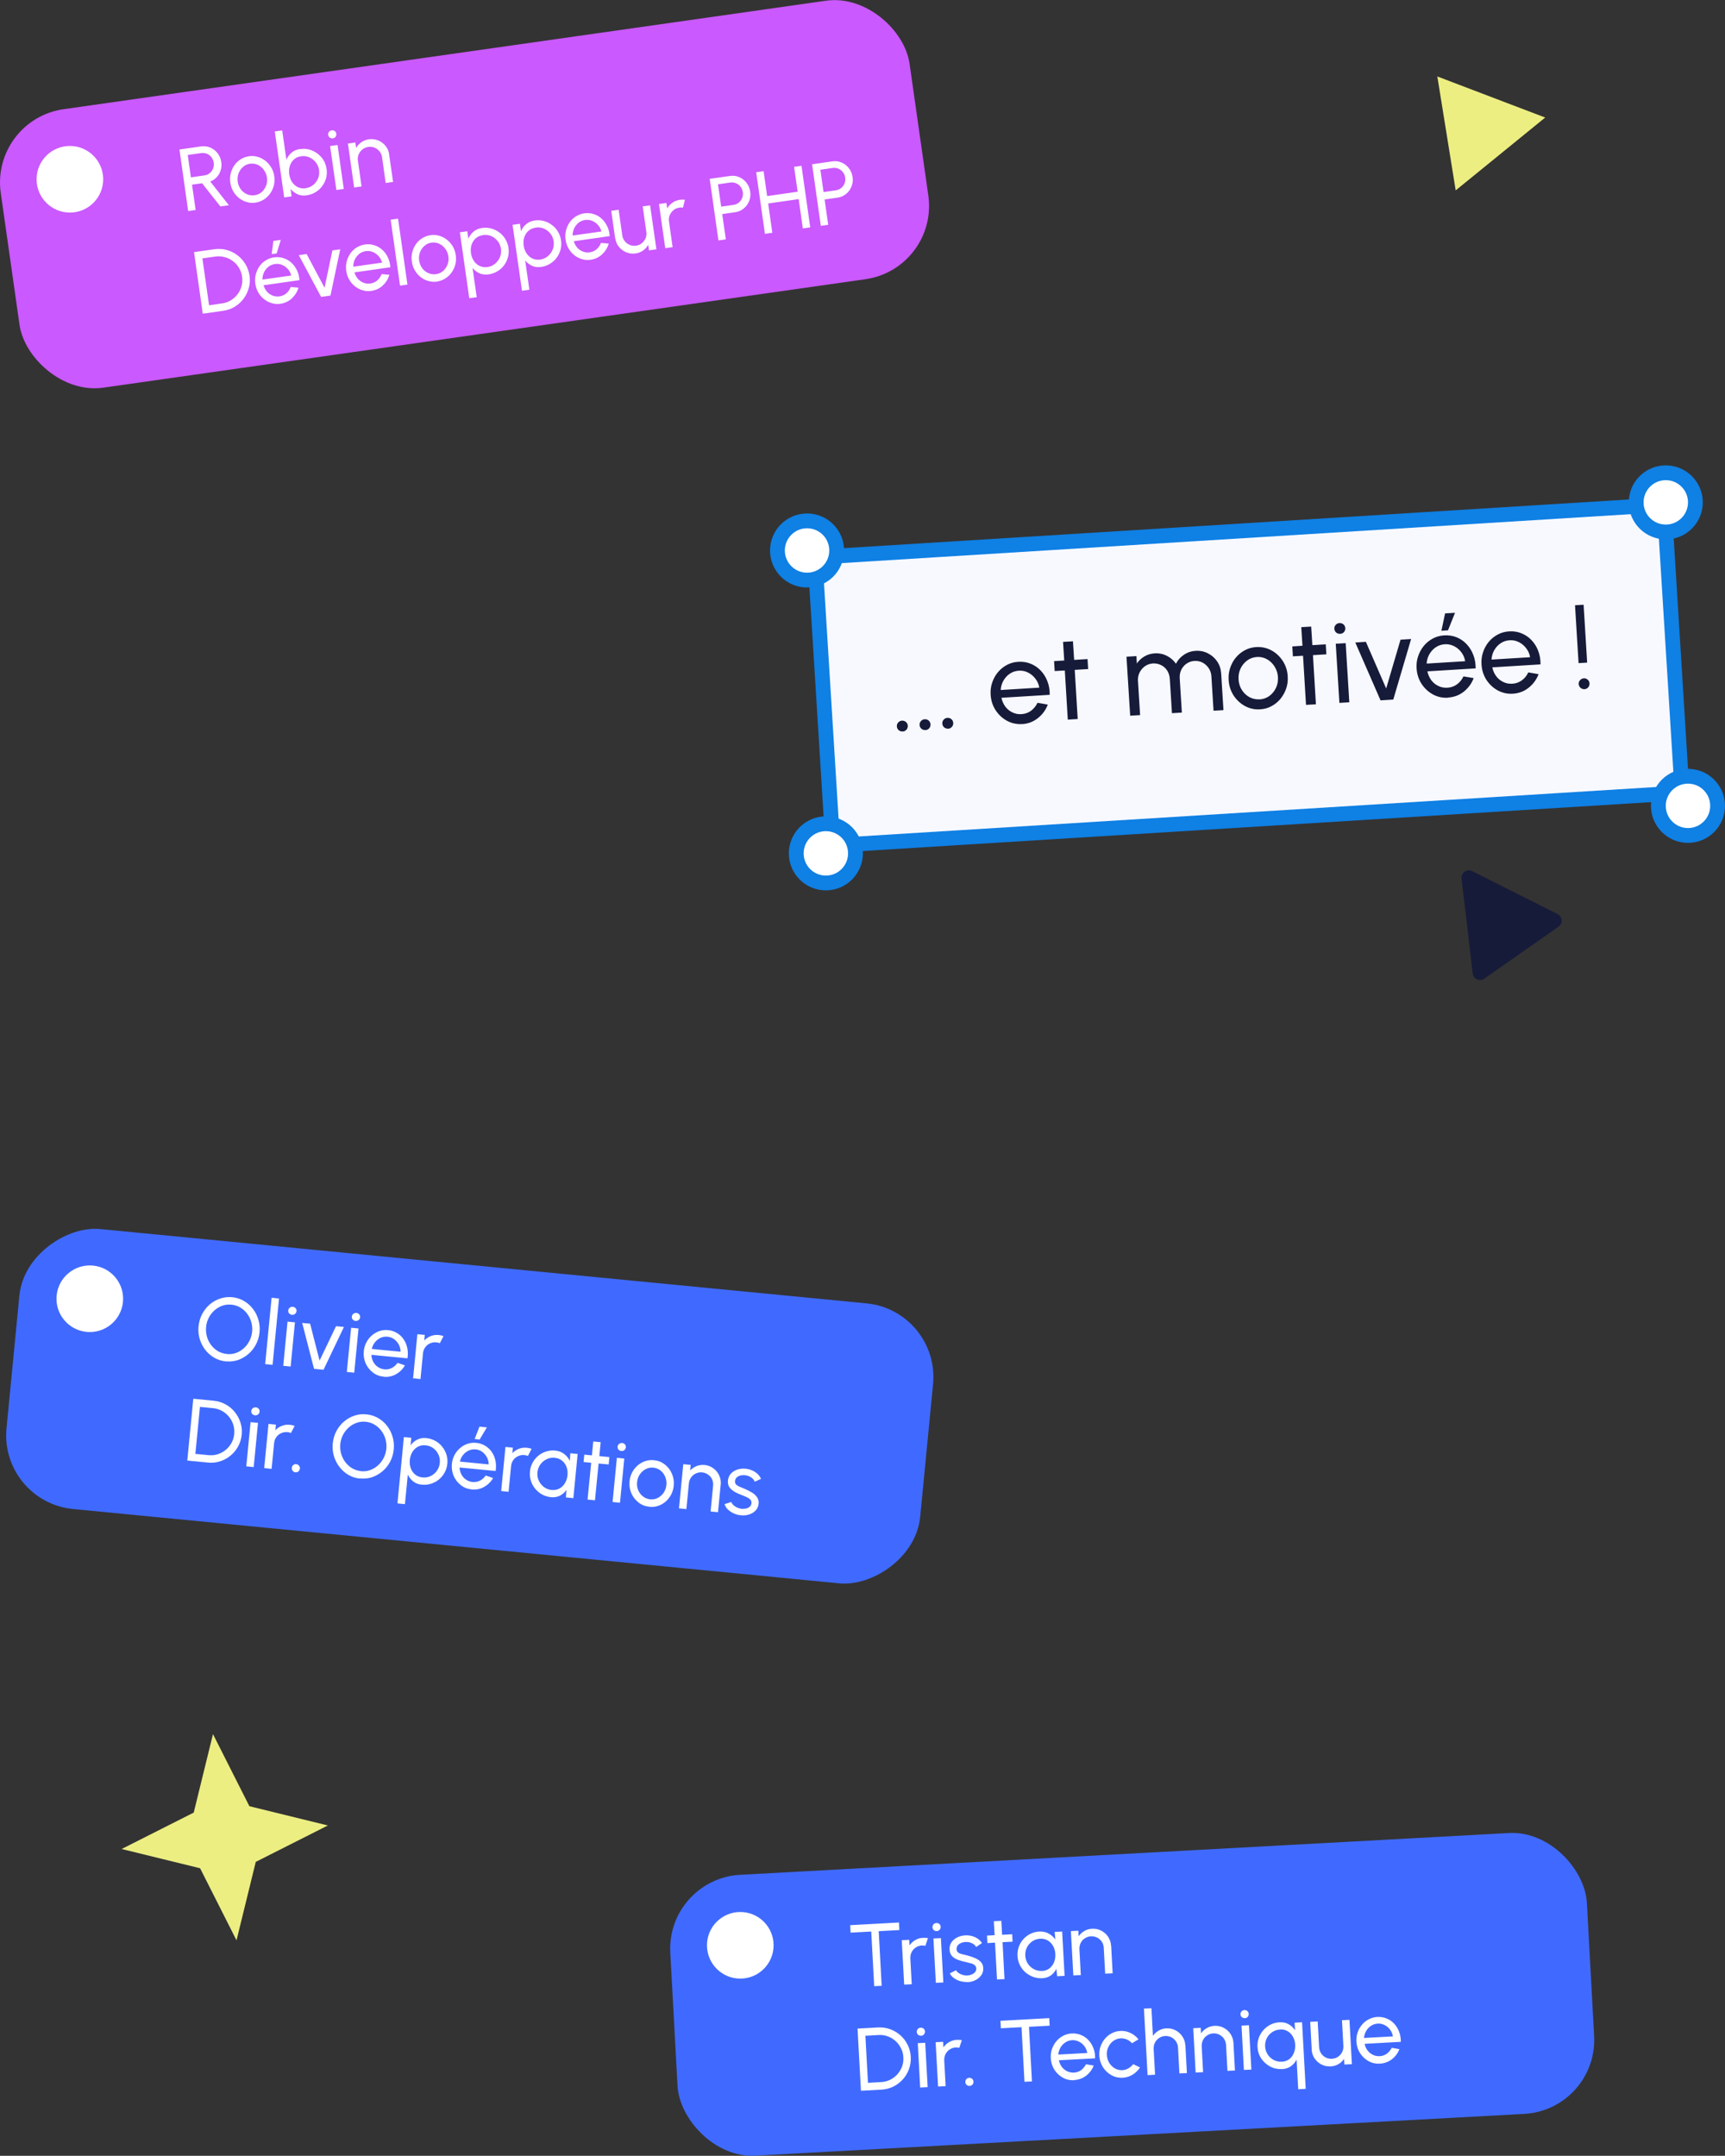
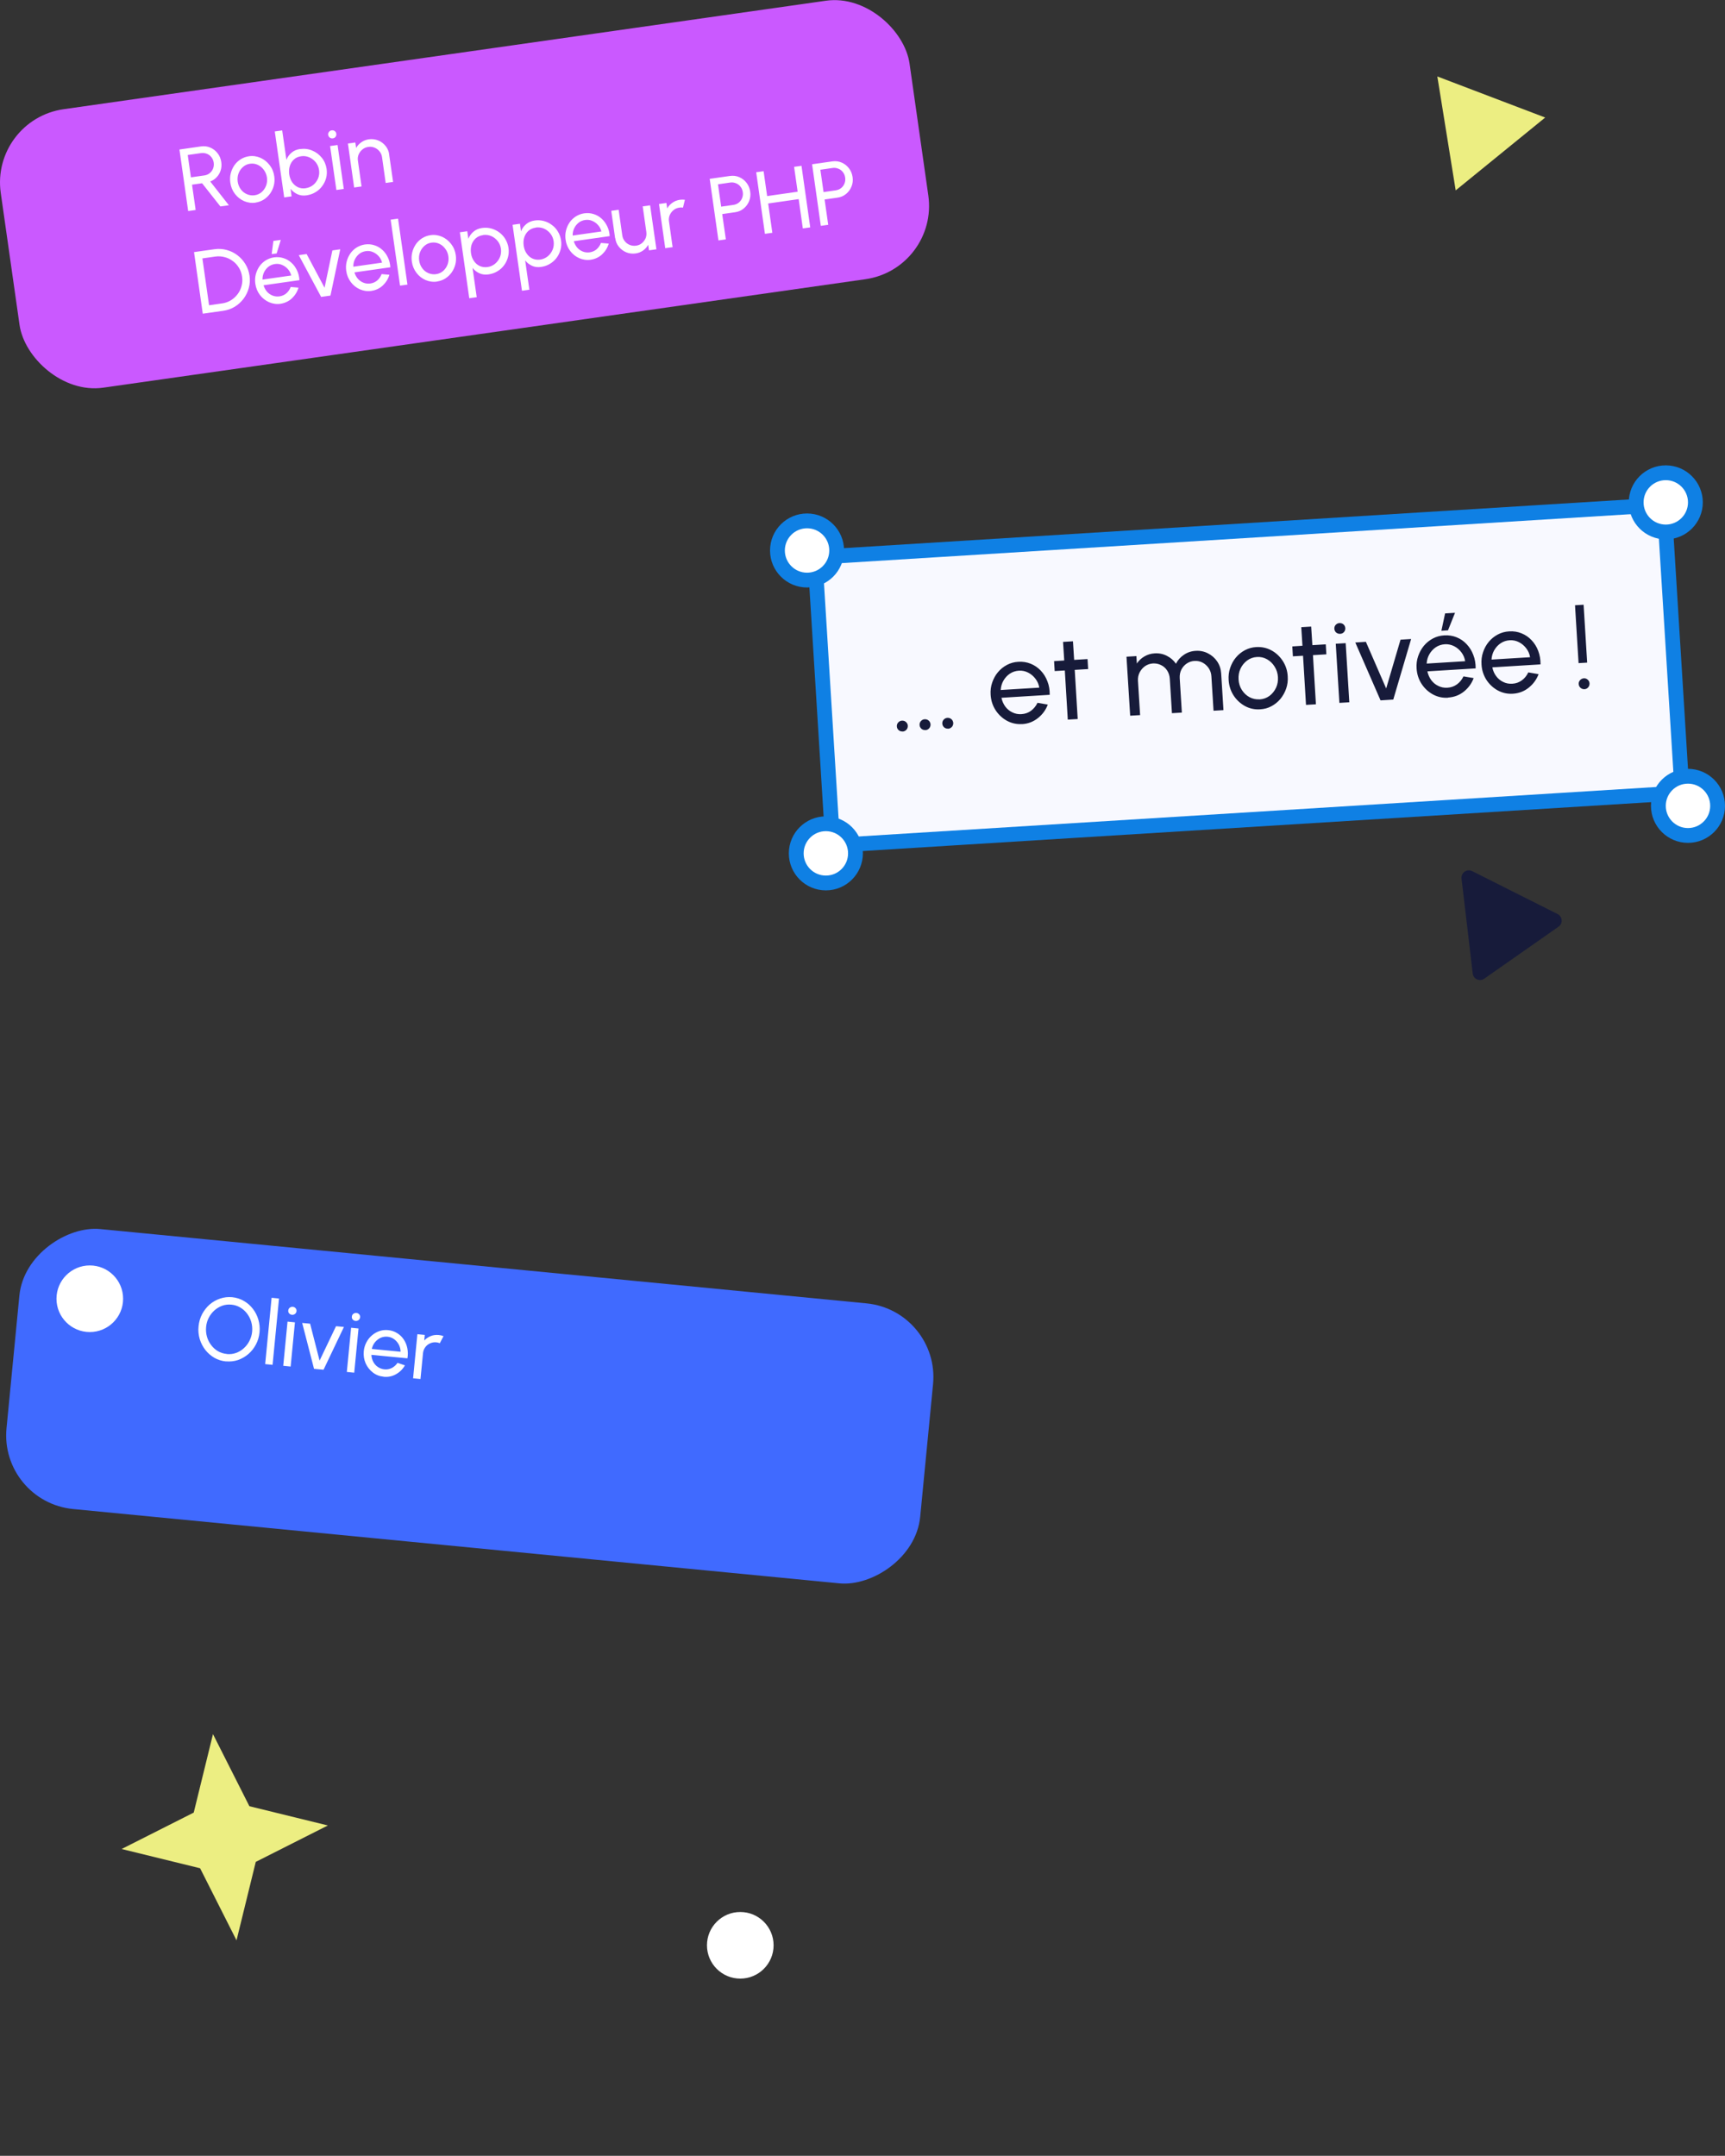
<svg xmlns="http://www.w3.org/2000/svg" id="a" data-name="Calque 1" viewBox="0 0 233.02 291.25">
  <rect x="0" y="0" width="233.02" height="291.25" fill="#333333" stroke="none" />
  <path d="m28.77,234.28l4.92,9.74,10.6,2.6-9.74,4.92-2.6,10.6-4.92-9.74-10.6-2.6,9.74-4.92,2.6-10.6Z" fill="#ecee82" />
  <path d="m196.64,25.72l-2.48-15.39,14.57,5.55-12.09,9.84Z" fill="#ecee82" />
  <rect x="111.18" y="71.71" width="114.94" height="39" transform="translate(-5.32 10.61) rotate(-3.55)" fill="#f8f9ff" stroke="#0f80e4" stroke-miterlimit="4" stroke-width="2" />
  <path d="m121.92,98.82c-.2.01-.38-.05-.53-.18-.15-.13-.23-.31-.24-.51-.01-.2.05-.37.18-.52.14-.15.3-.24.51-.25.21-.01.39.05.54.18.15.14.24.3.25.5.01.21-.05.39-.18.54-.14.15-.31.24-.51.25Zm3.07-.19c-.2.01-.38-.05-.53-.18-.15-.14-.23-.31-.24-.51-.01-.2.05-.37.18-.52.14-.15.3-.24.51-.25.21-.01.39.05.54.18s.23.3.25.5c.01.21-.05.39-.18.54s-.31.24-.51.25Zm3.07-.19c-.2.01-.38-.05-.53-.18-.15-.14-.23-.31-.24-.51-.01-.2.05-.37.18-.52.14-.15.3-.24.51-.25.21-.01.39.05.54.18.15.13.23.3.25.5.01.21-.05.39-.18.54-.14.15-.31.24-.51.25Zm10.02-.62c-.73.05-1.42-.1-2.05-.44-.62-.34-1.14-.82-1.54-1.43-.4-.62-.62-1.31-.67-2.08-.04-.59.03-1.14.21-1.66.18-.52.43-.99.77-1.39.34-.41.75-.74,1.22-.99.47-.25.98-.39,1.53-.42.6-.04,1.16.05,1.68.26.52.21.97.52,1.36.93.39.41.69.89.9,1.45.22.56.32,1.16.31,1.82l-6.52.4c.09.45.27.84.52,1.19.26.34.57.6.95.78.38.19.79.27,1.24.24.48-.03.91-.18,1.28-.45.37-.28.67-.64.88-1.08l1.39.24c-.27.73-.72,1.34-1.34,1.83-.62.49-1.32.76-2.12.81Zm-2.9-4.6l5.21-.32c-.07-.44-.24-.84-.51-1.19-.27-.36-.6-.64-.99-.84-.39-.2-.81-.29-1.26-.26s-.85.16-1.21.4c-.36.24-.65.56-.87.94-.22.38-.34.8-.37,1.27Zm11.81-2.83l-1.81.11.4,6.64-1.34.08-.4-6.64-1.37.08-.08-1.34,1.37-.09-.16-2.51,1.34-.08.16,2.51,1.81-.11.08,1.34Zm5.68,6.32l-.5-7.99,1.34-.08.06,1c.26-.39.6-.71,1.01-.95.42-.25.88-.39,1.39-.42.59-.04,1.14.07,1.65.33.51.26.92.61,1.23,1.07.25-.49.61-.9,1.08-1.21.47-.32,1-.5,1.59-.53.6-.04,1.16.08,1.66.34.51.26.92.62,1.24,1.09.32.47.5,1.01.54,1.61l.31,4.97-1.34.08-.29-4.65c-.02-.39-.14-.75-.35-1.08-.21-.32-.49-.58-.82-.76-.34-.18-.7-.26-1.1-.24-.39.02-.75.14-1.06.35-.31.21-.55.48-.73.83-.17.34-.24.73-.22,1.15l.29,4.65-1.34.08-.29-4.65c-.03-.43-.15-.8-.36-1.12-.21-.32-.49-.57-.83-.73-.34-.17-.7-.24-1.1-.22-.39.03-.74.15-1.06.37-.31.22-.55.51-.73.85-.17.35-.24.72-.22,1.11l.29,4.65-1.34.08Zm17.56-.88c-.73.05-1.42-.1-2.05-.44-.62-.34-1.14-.82-1.54-1.43-.4-.62-.62-1.31-.67-2.08-.04-.59.03-1.14.21-1.66.18-.52.43-.99.77-1.39.34-.41.75-.74,1.22-.99.47-.25.98-.39,1.53-.42.73-.04,1.41.1,2.04.44.63.34,1.14.82,1.54,1.43.4.62.63,1.31.67,2.09.04.58-.03,1.13-.21,1.65-.18.52-.44.98-.78,1.4-.34.4-.74.73-1.21.98-.46.25-.97.39-1.53.42Zm-.08-1.34c.5-.03.94-.19,1.33-.47.39-.29.68-.66.89-1.1.21-.45.29-.93.26-1.44-.03-.52-.18-.99-.45-1.42-.26-.42-.6-.75-1.02-.99-.42-.24-.87-.34-1.37-.31-.5.03-.94.19-1.33.48-.38.29-.68.65-.89,1.1-.21.45-.29.93-.26,1.45.03.53.18,1.01.45,1.43.27.42.61.74,1.03.97.42.22.87.32,1.35.29Zm9.02-6.09l-1.81.11.4,6.64-1.34.08-.4-6.64-1.37.08-.08-1.34,1.37-.09-.16-2.51,1.34-.08.16,2.51,1.81-.11.08,1.34Zm1.27-1.43l1.34-.08.49,7.99-1.34.08-.49-7.99Zm.61-1.34c-.21.01-.39-.04-.55-.17-.15-.13-.23-.3-.25-.51-.01-.21.05-.39.18-.53.14-.15.31-.23.51-.24.21-.01.39.05.54.17.15.13.23.3.25.51.01.21-.05.39-.18.53-.13.15-.3.23-.51.24Zm7.16,8.88l-1.72.11-3.41-7.82,1.43-.09,2.74,6.3,1.94-6.59,1.43-.09-2.41,8.18Zm7.41-.25c-.74.05-1.42-.1-2.05-.44-.62-.34-1.14-.82-1.54-1.43-.4-.62-.62-1.31-.67-2.08-.04-.59.03-1.14.21-1.66.18-.52.43-.99.77-1.4.34-.41.75-.74,1.22-.99.47-.25.98-.39,1.53-.42.6-.04,1.16.05,1.68.26.52.21.97.52,1.35.93.39.41.69.89.9,1.45.22.56.32,1.16.32,1.82l-6.52.4c.09.45.27.84.52,1.19.26.34.57.6.95.78.38.19.79.27,1.24.24.48-.03.91-.18,1.28-.45.37-.27.67-.63.88-1.08l1.38.23c-.27.73-.72,1.34-1.33,1.83-.62.49-1.33.75-2.12.8Zm-2.9-4.61l5.2-.32c-.07-.44-.24-.84-.5-1.19-.27-.36-.6-.64-.99-.84-.4-.2-.82-.29-1.26-.26-.45.03-.85.16-1.21.4s-.65.56-.87.94c-.22.38-.34.8-.37,1.26Zm1.99-4.44l.5-2.34,1.34-.08-.95,2.37-.89.06Zm9.67,8.51c-.74.05-1.42-.1-2.05-.44-.62-.34-1.14-.82-1.54-1.43-.39-.62-.62-1.31-.66-2.08-.04-.59.03-1.14.21-1.66.17-.52.43-.99.77-1.4.34-.41.75-.74,1.22-.99.47-.25.98-.39,1.53-.42.6-.04,1.16.05,1.67.26.52.21.98.52,1.36.93.39.41.69.89.9,1.45.21.56.32,1.16.31,1.82l-6.51.4c.09.45.26.84.52,1.19.25.34.57.6.94.78.38.19.8.27,1.25.24.48-.03.9-.18,1.27-.45.38-.27.67-.64.88-1.08l1.39.24c-.28.73-.72,1.34-1.34,1.83-.61.49-1.32.76-2.12.81Zm-2.9-4.61l5.21-.32c-.07-.44-.24-.84-.51-1.19-.27-.36-.6-.64-.99-.84-.39-.2-.81-.29-1.26-.26-.45.03-.85.16-1.21.4-.36.24-.65.56-.87.94-.22.38-.34.8-.37,1.27Zm11.76.48l-.48-7.82,1.16-.07.48,7.82-1.16.07Zm.81,3.52c-.21.01-.39-.05-.54-.18-.16-.14-.24-.31-.25-.51-.02-.2.05-.38.18-.53.14-.15.31-.23.51-.25.2-.01.37.05.52.18.15.13.24.3.25.5.01.21-.05.39-.18.54-.13.15-.3.24-.49.25Z" fill="#171b3a" />
  <circle cx="109.02" cy="74.37" r="4" fill="#fff" stroke="#0f80e4" stroke-miterlimit="4" stroke-width="2" />
  <circle cx="225.02" cy="67.87" r="4" fill="#fff" stroke="#0f80e4" stroke-miterlimit="4" stroke-width="2" />
  <circle cx="111.56" cy="115.29" r="4" fill="#fff" stroke="#0f80e4" stroke-miterlimit="4" stroke-width="2" />
  <circle cx="228.02" cy="108.87" r="4" fill="#fff" stroke="#0f80e4" stroke-miterlimit="4" stroke-width="2" />
  <path d="m197.43,118.7c-.09-.79.73-1.37,1.44-1.01l11.54,5.8c.67.34.74,1.28.12,1.71l-10.03,7.02c-.62.43-1.48.05-1.56-.7l-1.51-12.82Z" fill="#171b3a" />
  <rect x=".75" y="7.24" width="124" height="38" rx="10" ry="10" transform="translate(-3.07 9.1) rotate(-8.1)" fill="#ca59ff" />
-   <circle cx="9.44" cy="24.22" r="4.5" fill="#fff" />
  <path d="m27.39,42.38l-1.18-8.32,2.75-.39c.57-.08,1.13-.05,1.66.1.53.14,1.02.38,1.45.71.44.33.79.73,1.08,1.2.29.47.47.99.56,1.56.08.57.05,1.13-.1,1.66-.14.53-.38,1.01-.7,1.45-.33.43-.72.8-1.2,1.09-.47.29-1,.47-1.57.55l-2.75.39Zm.86-1.14l1.75-.25c.44-.06.83-.2,1.19-.42.36-.22.66-.5.91-.83.25-.33.43-.7.53-1.1.11-.41.14-.83.07-1.27-.06-.44-.2-.83-.42-1.19-.22-.36-.49-.67-.83-.91-.33-.25-.7-.43-1.1-.53-.4-.11-.82-.14-1.26-.08l-1.75.25.9,6.32Zm9.66-.2c-.55.08-1.07,0-1.56-.21-.49-.22-.9-.54-1.24-.98-.33-.44-.54-.94-.62-1.52-.06-.44-.04-.85.06-1.25.1-.4.27-.76.49-1.09.23-.33.52-.6.85-.81.34-.21.71-.35,1.12-.41.45-.06.87-.03,1.27.1.4.12.76.33,1.07.61.32.28.57.63.76,1.03.2.4.31.85.34,1.34l-4.85.69c.1.33.25.61.46.86.21.24.46.41.75.53.3.12.61.15.94.11.36-.05.67-.19.93-.41.26-.23.46-.51.59-.86l1.05.09c-.16.56-.46,1.04-.89,1.45-.43.4-.95.64-1.54.73Zm-2.44-3.27l3.87-.55c-.08-.33-.23-.62-.45-.86-.22-.25-.48-.44-.79-.57-.3-.13-.62-.17-.96-.12-.33.05-.63.17-.88.37-.25.2-.45.45-.6.76-.14.3-.21.62-.2.97Zm1.23-3.44l.23-1.78,1-.14-.56,1.83-.67.09Zm7.96,5.6l-1.28.18-3.02-5.64,1.06-.15,2.42,4.55,1.06-5.04,1.06-.15-1.32,6.26Zm5.52-.63c-.55.08-1.07,0-1.56-.21-.49-.22-.9-.54-1.23-.98-.33-.44-.54-.94-.62-1.52-.06-.44-.04-.85.06-1.25.1-.4.27-.76.49-1.09.23-.33.52-.6.85-.81.34-.21.71-.35,1.12-.41.45-.06.87-.03,1.27.1.4.12.76.33,1.07.61.32.28.57.63.76,1.03.2.4.31.85.34,1.34l-4.85.69c.1.33.25.62.46.86.21.24.46.41.75.53.29.12.61.15.94.11.36-.05.67-.19.93-.41.26-.23.46-.51.59-.86l1.05.09c-.16.56-.46,1.04-.89,1.45-.43.4-.95.64-1.54.73Zm-2.44-3.27l3.87-.55c-.08-.33-.23-.62-.45-.86-.22-.25-.48-.44-.79-.57-.3-.13-.62-.17-.96-.12-.33.05-.63.17-.88.37-.25.2-.45.45-.6.76-.14.3-.21.62-.2.97Zm6.3,2.56l-1.27-8.91,1-.14,1.27,8.91-1,.14Zm5-.55c-.55.08-1.07,0-1.56-.21-.49-.22-.9-.54-1.23-.98-.33-.44-.54-.94-.62-1.52-.06-.44-.04-.85.06-1.25.1-.4.27-.76.49-1.09.23-.33.52-.6.85-.81.34-.21.71-.35,1.12-.41.55-.08,1.06,0,1.55.21.49.22.9.54,1.24.98.34.44.55.94.63,1.52.06.43.04.85-.06,1.24-.1.4-.27.76-.5,1.09-.23.32-.51.59-.85.81-.33.21-.71.35-1.12.41Zm-.14-1c.37-.05.69-.2.96-.43.27-.24.47-.53.6-.88.13-.35.16-.71.11-1.09-.05-.39-.19-.73-.42-1.03-.22-.3-.49-.53-.82-.68-.32-.15-.67-.2-1.04-.15-.37.05-.69.2-.96.44-.27.24-.47.53-.6.88-.13.35-.16.72-.11,1.1.06.4.2.74.42,1.04.22.3.5.52.83.66.33.14.67.19,1.03.14Zm5.49,3.11l-1,.14-1.27-8.91,1-.14.15,1.02c.15-.38.38-.7.69-.96.31-.27.69-.43,1.15-.5.43-.06.85-.04,1.25.07.4.11.77.29,1.1.54.32.24.6.54.81.9s.36.75.42,1.18c.06.43.04.85-.07,1.25-.11.4-.28.77-.53,1.1-.24.33-.54.6-.9.81-.35.22-.75.35-1.18.42-.46.07-.88.02-1.25-.15-.37-.17-.68-.41-.93-.73l.57,3.97Zm.84-8.38c-.38.05-.71.2-.97.43-.26.24-.45.53-.56.87-.11.35-.13.72-.08,1.12.06.4.18.75.39,1.05.2.31.46.54.78.69.32.15.67.2,1.06.15.38-.05.72-.2,1.02-.44.29-.24.51-.54.66-.89.15-.36.19-.74.14-1.14-.06-.4-.2-.74-.44-1.04-.24-.3-.53-.53-.88-.68-.35-.15-.72-.19-1.11-.14Zm6.28,7.37l-1,.14-1.27-8.91,1-.14.14,1.02c.15-.38.38-.7.69-.96.31-.27.69-.43,1.15-.5.43-.06.85-.04,1.25.07.4.11.77.29,1.09.54.33.24.6.54.81.9.22.35.35.75.42,1.18.06.43.04.85-.07,1.25-.11.4-.28.77-.53,1.1-.24.33-.55.6-.9.81-.35.22-.74.35-1.18.42-.46.07-.88.02-1.24-.15-.37-.17-.68-.41-.93-.73l.57,3.97Zm.84-8.38c-.38.05-.71.2-.97.43-.26.24-.45.53-.56.87-.11.35-.13.72-.08,1.12.06.4.18.75.39,1.05.21.31.46.54.78.69.32.15.67.2,1.06.15.38-.05.72-.2,1.02-.44.29-.24.51-.54.66-.89.15-.36.19-.74.14-1.14-.06-.4-.2-.74-.44-1.04-.24-.3-.53-.53-.88-.68-.35-.15-.72-.19-1.11-.14Zm7.46,4.33c-.55.08-1.07,0-1.56-.21-.49-.22-.9-.54-1.23-.98-.33-.44-.54-.94-.62-1.52-.06-.44-.04-.85.06-1.25.1-.4.27-.77.49-1.09.23-.33.52-.6.85-.81.34-.21.71-.35,1.12-.41.45-.06.87-.03,1.27.1.4.12.76.33,1.07.61.31.28.57.63.76,1.03.2.4.31.85.34,1.34l-4.85.69c.1.33.25.61.46.86.21.24.46.41.75.53.29.12.61.15.94.11.36-.05.67-.19.93-.41.26-.23.46-.51.59-.86l1.05.09c-.16.56-.46,1.04-.89,1.45-.43.4-.95.64-1.54.73Zm-2.44-3.27l3.87-.55c-.08-.33-.23-.62-.45-.86-.22-.25-.48-.44-.79-.57-.3-.13-.62-.17-.96-.12-.33.05-.63.17-.88.37-.25.2-.45.45-.6.76-.14.3-.21.62-.2.97Zm5.72.34l-.52-3.68,1-.14.49,3.46c.04.3.16.56.34.79.18.22.4.39.67.5.27.11.55.14.85.1.3-.04.56-.15.78-.33.22-.18.39-.41.51-.67.11-.27.14-.55.1-.85l-.49-3.46,1-.14.85,5.94-1,.14-.11-.75c-.17.31-.4.57-.7.78-.3.21-.63.34-1,.39-.44.06-.86.01-1.26-.15-.4-.17-.73-.42-1-.75-.27-.33-.43-.72-.49-1.17Zm6.77,1.34l-.84-5.94,1-.14.11.74c.17-.31.4-.56.7-.77.3-.21.63-.34,1.01-.4.23-.03.46-.03.68,0l-.26,1.06c-.17-.03-.33-.03-.49,0-.3.04-.56.15-.79.34-.22.18-.39.4-.51.67-.11.27-.15.55-.1.85l.49,3.48-1,.14Zm7.19-1.02l-1.18-8.32,2.74-.39c.45-.06.86-.01,1.25.16.39.17.72.42.98.76.27.34.43.73.5,1.19.07.46.02.9-.15,1.3-.16.4-.41.73-.74,1-.33.27-.71.43-1.14.49l-1.75.25.49,3.42-1,.14Zm.37-4.56l1.66-.24c.27-.04.51-.14.71-.3.21-.17.36-.37.46-.62.1-.25.13-.52.09-.8-.04-.29-.15-.54-.31-.74-.16-.21-.37-.37-.61-.46-.24-.1-.5-.14-.77-.1l-1.66.24.43,3.02Zm9.85-5.38l1-.14,1.18,8.32-1,.14-.56-3.96-4.12.59.56,3.96-1,.14-1.18-8.32,1-.14.48,3.36,4.12-.59-.48-3.36Zm3.61,7.97l-1.18-8.32,2.74-.39c.45-.06.87-.01,1.25.16.39.17.72.42.98.76.27.34.43.73.5,1.19.07.46.02.9-.15,1.3-.16.4-.41.73-.74,1-.33.27-.71.43-1.14.49l-1.75.25.49,3.42-1,.14Zm.37-4.56l1.66-.24c.27-.04.51-.14.71-.3.21-.17.36-.37.46-.62.1-.25.13-.52.09-.8-.04-.29-.15-.54-.31-.74-.16-.21-.37-.37-.61-.46-.24-.1-.5-.14-.77-.1l-1.66.24.43,3.02Z" fill="#fff" />
  <path d="m25.42,28.52l-1.18-8.32,2.92-.42c.44-.06.86-.01,1.25.16.39.17.72.42.98.76.27.34.43.73.5,1.19.06.4.03.78-.08,1.13-.11.35-.29.66-.54.92-.24.26-.53.45-.87.58l2.52,3.21-1.15.16-2.47-3.13-1.36.19.49,3.42-1,.14Zm.37-4.56l1.82-.26c.27-.04.51-.14.71-.3.21-.17.36-.37.46-.62.1-.25.13-.52.09-.8-.04-.29-.15-.54-.31-.74-.16-.21-.37-.37-.61-.46-.24-.1-.5-.13-.77-.1l-1.82.26.43,3.02Zm8.74,3.42c-.55.08-1.07,0-1.56-.21-.49-.22-.9-.54-1.24-.98-.33-.44-.54-.94-.62-1.52-.06-.44-.04-.85.06-1.25.1-.4.27-.76.49-1.09.23-.33.52-.6.85-.81.34-.21.71-.35,1.12-.41.55-.08,1.06,0,1.55.21.49.22.9.54,1.24.98.34.44.55.94.63,1.52.06.43.04.85-.06,1.24-.1.4-.27.76-.5,1.09-.23.32-.51.59-.85.81-.33.21-.71.35-1.12.41Zm-.14-1c.37-.05.69-.2.96-.43.27-.24.47-.53.6-.88.13-.35.16-.71.11-1.09-.06-.39-.2-.73-.42-1.03-.22-.3-.49-.53-.82-.68-.32-.15-.67-.2-1.04-.15-.37.05-.69.2-.96.44-.27.24-.47.53-.6.88-.13.35-.16.72-.11,1.1.06.4.2.74.42,1.04.22.3.5.52.83.66.33.14.67.19,1.03.14Zm6.15-6.24c.58-.08,1.12-.02,1.63.2.52.21.95.54,1.3.97.35.43.56.94.65,1.51.06.43.04.85-.07,1.25-.11.4-.29.76-.54,1.09-.24.33-.54.6-.9.81-.35.22-.75.35-1.18.42-.46.07-.88.02-1.25-.15-.37-.17-.68-.41-.93-.73l.14,1.02-1,.14-1.27-8.91,1-.14.57,3.97c.15-.38.38-.7.69-.96.31-.27.69-.43,1.15-.5Zm.74,5.29c.39-.06.73-.2,1.03-.44.29-.24.51-.54.66-.89.14-.36.19-.73.13-1.13-.06-.4-.21-.75-.45-1.05-.24-.3-.54-.52-.88-.67-.35-.15-.72-.2-1.1-.14-.39.06-.71.2-.97.44-.26.23-.44.53-.55.88-.11.35-.13.72-.08,1.12.06.4.19.75.39,1.06.21.3.47.53.78.68.32.15.67.2,1.05.14Zm3.32-5.7l1-.14.84,5.94-1,.14-.85-5.94Zm.37-1.04c-.16.02-.3-.01-.42-.1-.12-.09-.19-.21-.22-.36-.02-.15.01-.29.11-.41.09-.12.21-.19.37-.21.15-.02.29.01.41.1.12.09.19.21.21.36.02.15-.01.29-.1.41-.09.12-.21.19-.36.21Zm7.6,2.2l.53,3.69-1,.14-.49-3.48c-.04-.3-.16-.56-.34-.79-.18-.22-.4-.39-.67-.5-.27-.11-.55-.15-.85-.1-.3.04-.56.15-.79.34-.22.18-.39.4-.51.67-.11.27-.15.55-.1.85l.49,3.48-1,.14-.84-5.94,1-.14.11.74c.17-.31.4-.56.7-.77.3-.21.63-.34,1.01-.4.44-.06.86-.01,1.26.15.4.16.73.41,1,.74.27.33.44.72.5,1.17Z" fill="#fff" />
  <rect x="44.47" y="127.98" width="38" height="124" rx="10" ry="10" transform="translate(-131.76 234.81) rotate(-84.46)" fill="#406aff" />
  <circle cx="12.13" cy="175.46" r="4.5" fill="#fff" />
-   <path d="m25.3,197.33l.81-8.36,2.77.27c.58.06,1.11.22,1.59.49.48.26.9.61,1.24,1.03.34.42.6.89.77,1.42.17.52.23,1.07.17,1.65-.06.58-.22,1.11-.49,1.59-.26.48-.61.9-1.03,1.24-.42.35-.89.6-1.42.77-.53.17-1.08.22-1.65.16l-2.77-.27Zm1.1-.91l1.76.17c.44.04.86,0,1.25-.12.4-.13.76-.33,1.08-.59.32-.26.58-.58.78-.94.21-.37.33-.77.37-1.21.04-.44,0-.86-.13-1.26-.13-.4-.32-.76-.59-1.08-.26-.32-.58-.58-.94-.78-.37-.2-.77-.33-1.21-.37l-1.76-.17-.62,6.35Zm7.45-4.29l1,.1-.58,5.97-1-.1.58-5.97Zm.61-.92c-.16-.02-.29-.08-.39-.19-.1-.11-.14-.25-.12-.4.01-.15.08-.28.2-.37.12-.09.25-.13.41-.12.16.02.28.08.38.19.1.11.14.25.12.4-.01.15-.08.28-.2.37-.11.09-.25.13-.4.12Zm1.23,7.13l.58-5.97,1,.1-.07.75c.24-.26.53-.45.86-.58.34-.14.7-.19,1.08-.15.23.02.45.07.66.15l-.5.96c-.16-.07-.31-.11-.47-.12-.3-.03-.58.02-.85.14-.26.12-.48.29-.65.53-.17.23-.27.5-.3.8l-.34,3.49-1-.1Zm4.22.57c-.15-.01-.28-.08-.37-.2-.09-.12-.13-.25-.12-.41.01-.15.08-.27.19-.37.12-.1.25-.14.4-.12.16.01.28.08.38.2.1.12.14.25.12.4-.02.15-.08.28-.2.38-.12.1-.26.14-.41.12Zm8.74.85c-.57-.05-1.09-.22-1.56-.49-.48-.27-.88-.63-1.22-1.07-.34-.43-.59-.92-.76-1.47-.16-.55-.22-1.12-.16-1.72.06-.6.22-1.15.48-1.65.27-.5.61-.94,1.03-1.3.42-.36.88-.63,1.4-.8.52-.18,1.06-.24,1.63-.18.57.05,1.09.22,1.57.49.48.27.88.62,1.22,1.06.34.43.59.93.75,1.47.16.54.22,1.11.16,1.71-.06.6-.22,1.15-.48,1.65-.26.5-.6.93-1.02,1.29-.42.36-.89.63-1.4.81-.52.18-1.06.23-1.63.18Zm.1-1c.43.04.85,0,1.24-.15.4-.14.75-.35,1.06-.63.32-.28.57-.62.77-1,.2-.39.33-.81.37-1.26.04-.45,0-.89-.12-1.31-.12-.42-.32-.8-.57-1.13-.25-.33-.56-.61-.92-.82-.36-.21-.75-.34-1.18-.38-.43-.04-.85,0-1.24.15-.39.14-.75.35-1.06.63-.31.28-.57.61-.77,1-.2.38-.32.8-.36,1.25-.04.46,0,.9.12,1.31s.31.79.57,1.13c.26.33.56.61.92.82.36.21.76.33,1.19.38Zm5.94,4.45l-1-.1.87-8.96,1,.1-.1,1.02c.24-.33.53-.59.89-.77.36-.19.77-.26,1.24-.21.43.04.83.16,1.19.36.37.2.68.46.94.78.26.32.45.67.58,1.06.13.39.17.81.13,1.24-.04.43-.16.83-.36,1.2-.2.37-.46.68-.77.94-.31.26-.67.45-1.07.58-.39.13-.81.17-1.24.13-.47-.04-.86-.19-1.17-.44-.32-.25-.56-.56-.73-.93l-.39,4Zm2.8-7.95c-.39-.04-.73.03-1.04.19-.31.17-.56.41-.75.72-.19.31-.3.67-.34,1.07-.04.4,0,.77.13,1.12.13.35.33.63.59.85.27.22.6.35.99.39.39.04.75-.02,1.09-.18.34-.16.63-.4.85-.71.23-.31.36-.67.4-1.08.04-.4-.02-.77-.18-1.11-.16-.35-.39-.64-.69-.86-.3-.23-.65-.36-1.05-.4Zm6.23,5.96c-.55-.05-1.04-.24-1.46-.57-.42-.33-.75-.74-.97-1.24-.22-.5-.3-1.04-.25-1.62.04-.44.16-.84.35-1.2.19-.37.44-.68.74-.94.3-.26.64-.46,1.02-.59.38-.13.77-.17,1.18-.13.45.04.85.18,1.21.39.36.22.66.5.9.85.24.35.4.74.49,1.18.09.44.1.9.02,1.38l-4.87-.47c.02.34.1.66.25.94.15.28.35.51.61.69.26.18.56.29.89.33.36.03.69-.03,1-.18.31-.16.57-.39.78-.7l1,.34c-.29.51-.69.9-1.21,1.2-.51.29-1.07.4-1.67.35Zm-1.6-3.76l3.89.38c0-.34-.08-.65-.23-.95-.16-.3-.37-.54-.63-.74-.27-.2-.57-.31-.9-.34-.33-.03-.65.02-.94.16-.29.14-.55.33-.76.6-.21.26-.35.55-.42.89Zm2-3.05l.65-1.67,1,.1-.98,1.64-.67-.07Zm3.58,7.04l.58-5.97,1,.1-.07.75c.24-.26.53-.45.86-.59.34-.14.7-.18,1.08-.15.23.02.45.07.66.15l-.5.96c-.16-.07-.32-.11-.47-.12-.3-.03-.58.02-.85.14-.26.12-.48.29-.65.53-.17.23-.27.5-.3.8l-.34,3.49-1-.1Zm9.33-5.12l1,.1-.58,5.97-1-.1.06-1.01c-.22.33-.51.58-.86.77-.35.18-.75.25-1.2.21-.44-.04-.84-.16-1.21-.36-.37-.2-.68-.47-.95-.79-.26-.32-.46-.68-.58-1.08s-.17-.82-.12-1.26c.04-.43.16-.82.36-1.18.2-.36.45-.67.76-.93.31-.26.67-.45,1.06-.57.39-.13.8-.17,1.23-.13.47.05.87.2,1.2.45.33.25.59.57.78.94l.06-1.02Zm-2.51,4.96c.39.04.74-.02,1.05-.19.31-.17.56-.41.74-.72.19-.31.31-.67.35-1.07.04-.41,0-.78-.13-1.12-.13-.35-.33-.63-.6-.85-.27-.22-.6-.35-.99-.39-.39-.04-.76.02-1.1.19-.34.16-.62.4-.85.71-.22.31-.35.66-.39,1.07-.04.4.02.78.19,1.13.16.35.4.63.7.86.3.22.65.35,1.03.39Zm7.7-3.44l-1.36-.13-.49,4.97-1-.1.49-4.97-1.03-.1.1-1,1.03.1.18-1.88,1,.1-.18,1.88,1.36.13-.1,1Zm1.11-.9l1,.1-.58,5.97-1-.1.58-5.97Zm.61-.92c-.16-.01-.29-.08-.39-.19-.1-.11-.14-.25-.12-.4.02-.15.08-.28.2-.37.12-.09.25-.13.41-.12.16.01.28.08.38.19.1.11.14.25.12.4s-.08.28-.2.37c-.11.09-.25.13-.4.12Zm3.78,7.53c-.55-.05-1.04-.24-1.46-.57-.42-.33-.75-.74-.97-1.24-.22-.5-.3-1.04-.25-1.62.04-.44.16-.84.35-1.2.19-.37.44-.68.74-.94.3-.26.64-.46,1.02-.59.38-.13.77-.17,1.18-.13.55.05,1.04.24,1.46.57.43.33.75.74.97,1.25.22.5.31,1.05.25,1.63-.04.43-.16.83-.35,1.2-.19.36-.44.68-.74.94-.3.26-.64.46-1.02.58-.37.13-.77.17-1.18.13Zm.1-1c.37.04.72-.03,1.04-.19.32-.17.59-.41.79-.71.21-.31.33-.65.37-1.04.04-.39-.02-.76-.16-1.1-.14-.34-.35-.63-.63-.85-.28-.22-.6-.35-.97-.39-.37-.04-.72.03-1.04.2-.32.17-.58.4-.79.71-.21.31-.33.66-.37,1.04-.04.4.01.77.16,1.11.15.34.36.62.65.84.28.22.6.34.96.38Zm9.53-1.97l-.36,3.71-1-.1.34-3.49c.03-.3-.02-.58-.14-.85-.12-.26-.3-.48-.54-.64-.23-.17-.5-.27-.8-.3-.3-.03-.58.02-.84.14-.26.12-.48.29-.65.53-.17.23-.27.5-.3.8l-.34,3.49-1-.1.58-5.97,1,.1-.07.75c.24-.26.53-.45.86-.59.34-.14.7-.18,1.08-.15.45.04.84.19,1.19.45.35.25.61.57.79.96.18.39.25.81.21,1.26Zm2.65,4.12c-.32-.04-.63-.13-.93-.27-.29-.14-.54-.32-.76-.52-.21-.21-.35-.45-.43-.71l.9-.29c.05.14.14.28.28.41.14.13.31.25.51.34s.4.15.6.17c.22.02.43,0,.62-.04.2-.05.36-.13.49-.25.14-.12.21-.28.23-.47.02-.2-.03-.36-.16-.49-.12-.13-.28-.23-.47-.32-.19-.09-.39-.17-.59-.25-.4-.14-.75-.3-1.06-.48-.31-.18-.54-.39-.71-.63-.16-.25-.22-.54-.19-.89.04-.37.17-.68.4-.93.23-.25.52-.43.87-.55.35-.12.71-.15,1.1-.12.48.05.91.19,1.29.44s.65.56.81.93l-.85.39c-.05-.15-.14-.29-.27-.41-.13-.12-.28-.23-.45-.31-.17-.08-.35-.13-.54-.15-.23-.03-.45-.02-.66.03-.21.05-.38.14-.51.26-.13.12-.21.29-.23.49-.02.2.03.36.15.47.12.12.28.22.48.3.21.08.43.17.67.28.35.15.68.32.98.5.3.18.53.4.7.64.17.25.24.54.21.87-.04.37-.18.68-.42.93-.24.25-.55.43-.91.54-.36.11-.74.14-1.14.08Z" fill="#fff" />
  <path d="m30.52,183.93c-.57-.06-1.09-.22-1.56-.49-.48-.28-.88-.63-1.22-1.06-.34-.44-.59-.92-.76-1.47-.16-.55-.22-1.12-.16-1.72s.22-1.15.48-1.65c.27-.5.61-.94,1.02-1.3.42-.36.89-.63,1.41-.8.52-.18,1.06-.24,1.63-.19.57.06,1.09.22,1.57.5.48.27.88.62,1.22,1.06.34.43.59.93.75,1.47.16.54.22,1.11.16,1.71-.06.6-.22,1.15-.49,1.65-.26.5-.6.93-1.02,1.29-.42.36-.89.63-1.4.81-.52.17-1.06.23-1.63.18Zm.1-1c.43.04.85,0,1.24-.14.4-.14.75-.35,1.06-.63.32-.28.58-.62.77-1,.2-.39.33-.81.37-1.26.04-.45,0-.89-.12-1.31-.12-.42-.32-.8-.57-1.13-.25-.33-.56-.61-.92-.82-.36-.21-.75-.34-1.18-.38-.43-.04-.85,0-1.24.14-.39.14-.74.35-1.06.63-.31.28-.57.61-.77,1-.2.38-.32.8-.36,1.26-.04.46,0,.89.12,1.31.12.42.31.79.57,1.13.26.34.56.61.92.82.36.21.76.33,1.19.37Zm5.2,1.36l.87-8.96,1,.1-.87,8.96-1-.1Zm3.02-5.74l1,.1-.58,5.97-1-.1.58-5.97Zm.61-.92c-.16-.01-.29-.08-.39-.19-.1-.11-.14-.25-.12-.4.02-.15.08-.28.2-.37.12-.09.25-.13.41-.12.15.01.28.08.38.19.1.11.14.25.12.4-.01.15-.08.28-.2.37-.11.09-.25.13-.4.12Zm4.25,7.42l-1.28-.12-1.6-6.2,1.07.1,1.28,4.99,2.22-4.65,1.07.1-2.75,5.77Zm3.73-5.67l1,.1-.58,5.97-1-.1.58-5.97Zm.61-.92c-.16-.01-.29-.08-.39-.19-.1-.11-.14-.25-.12-.4.01-.15.08-.28.2-.37.12-.09.25-.13.41-.12.16.01.28.08.38.19.1.11.14.25.12.4-.02.15-.08.28-.2.37-.11.09-.25.13-.4.12Zm3.78,7.53c-.55-.05-1.04-.24-1.46-.57-.42-.33-.75-.74-.97-1.24-.22-.5-.3-1.04-.25-1.62.04-.44.16-.84.35-1.2.19-.37.44-.68.74-.94.3-.26.64-.46,1.02-.59.38-.13.77-.17,1.18-.13.45.04.85.18,1.21.4.36.22.66.5.89.85.24.35.4.74.49,1.18.09.44.1.9.02,1.38l-4.87-.47c.02.34.1.66.25.94.15.28.35.51.61.69.26.18.56.29.89.33.36.04.69-.03,1-.18.31-.16.57-.39.78-.7l1,.34c-.29.51-.69.91-1.21,1.2-.51.29-1.07.4-1.67.34Zm-1.6-3.75l3.89.38c0-.34-.08-.65-.23-.95-.16-.3-.37-.54-.63-.74-.27-.19-.57-.31-.9-.34-.33-.03-.65.02-.94.15-.29.14-.55.34-.76.6-.21.26-.35.55-.42.89Zm5.58,3.98l.58-5.97,1,.1-.07.75c.24-.26.53-.45.86-.59.34-.14.7-.18,1.08-.15.23.02.45.07.66.15l-.5.96c-.16-.07-.32-.11-.47-.12-.3-.03-.58.02-.85.14-.26.12-.48.29-.65.53-.17.23-.27.5-.3.8l-.34,3.49-1-.1Z" fill="#fff" />
-   <rect x="90.93" y="250.45" width="124" height="38" rx="10" ry="10" transform="translate(-14.38 8.68) rotate(-3.11)" fill="#406aff" />
  <circle cx="100" cy="262.81" r="4.5" fill="#fff" />
-   <path d="m116.3,282.45l-.46-8.39,2.77-.15c.58-.03,1.13.05,1.65.24.52.19.98.47,1.38.83.41.36.73.79.97,1.29.25.49.39,1.03.42,1.61.03.58-.05,1.13-.24,1.65-.19.52-.46.98-.83,1.39-.36.4-.79.73-1.29.98-.5.24-1.03.38-1.61.41l-2.77.15Zm.95-1.06l1.77-.1c.44-.02.85-.13,1.22-.31.38-.19.7-.44.98-.74.28-.31.48-.66.63-1.05.15-.4.21-.82.18-1.25-.02-.44-.13-.85-.32-1.22-.18-.38-.43-.7-.74-.98-.31-.28-.66-.49-1.05-.63-.39-.15-.81-.21-1.25-.18l-1.77.1.35,6.38Zm6.72-5.36l1.01-.05.33,5.99-1.01.05-.32-5.99Zm.46-1c-.16,0-.3-.04-.41-.13-.11-.1-.17-.23-.18-.38,0-.16.04-.29.14-.4.1-.11.23-.17.39-.18.16,0,.29.04.4.13.11.1.17.23.18.38,0,.15-.04.29-.14.4-.1.11-.22.17-.38.18Zm2.29,6.86l-.33-5.99,1.01-.05.04.75c.2-.29.45-.53.77-.71.31-.18.66-.29,1.04-.31.23-.01.46,0,.68.05l-.35,1.03c-.17-.04-.33-.06-.48-.05-.3.02-.57.11-.81.27-.24.16-.43.36-.56.62-.13.26-.19.54-.18.84l.19,3.5-1.01.05Zm4.26-.08c-.15,0-.29-.04-.4-.14-.11-.1-.17-.23-.18-.39,0-.15.04-.28.14-.39.1-.11.23-.18.38-.18.16,0,.29.04.4.14.11.1.17.23.18.38,0,.16-.04.29-.14.4-.1.11-.23.17-.39.18Zm10.76-9.15l.05,1.01-2.79.15.4,7.38-1.01.05-.4-7.38-2.79.15-.05-1.01,6.58-.36Zm3.37,8.38c-.55.03-1.06-.08-1.53-.34-.47-.26-.85-.62-1.15-1.08-.29-.46-.46-.99-.49-1.57-.02-.44.03-.85.17-1.24.14-.39.33-.74.59-1.04.26-.31.57-.55.92-.74.35-.18.74-.29,1.15-.31.45-.02.87.05,1.26.21.39.16.73.39,1.01.7.29.31.51.67.67,1.09.16.42.23.87.22,1.36l-4.89.26c.07.34.2.63.39.89.19.25.42.45.71.59.28.14.59.2.93.19.36-.02.68-.13.96-.33.28-.2.5-.47.67-.8l1.04.18c-.21.54-.55,1-1.01,1.36-.47.36-1,.56-1.6.59Zm-2.15-3.47l3.91-.21c-.05-.33-.17-.63-.37-.9-.2-.27-.44-.48-.74-.63-.29-.15-.61-.22-.94-.2-.34.02-.64.12-.91.3-.27.18-.49.41-.66.7-.16.29-.26.6-.29.95Zm10.12,1.3l.92.44c-.25.39-.58.72-.99.97-.4.25-.85.39-1.34.42-.55.03-1.06-.08-1.53-.34-.47-.26-.85-.62-1.15-1.08-.29-.46-.46-.99-.49-1.57-.02-.44.03-.85.17-1.24.14-.39.33-.74.59-1.04.26-.31.57-.55.92-.74.36-.18.74-.29,1.15-.31.49-.03.95.06,1.37.27.43.2.79.49,1.09.86l-.87.53c-.2-.22-.44-.39-.71-.51-.27-.11-.54-.16-.82-.15-.37.02-.7.14-1,.35-.29.21-.51.49-.67.82-.16.34-.23.7-.2,1.09.02.39.13.74.32,1.06.2.31.45.56.76.74.31.18.65.26,1.02.24.3-.02.57-.1.82-.25.25-.15.46-.34.63-.56Zm7.05-2.53l.2,3.73-1.01.05-.19-3.51c-.02-.3-.11-.58-.27-.81-.16-.24-.37-.43-.62-.56-.26-.13-.54-.19-.84-.18-.3.02-.57.11-.82.27-.24.16-.43.36-.56.62-.13.26-.19.54-.18.84l.19,3.5-1.01.06-.49-8.99,1.01-.05.2,3.74c.2-.29.45-.53.77-.71.31-.19.66-.29,1.04-.31.45-.02.86.06,1.24.26.38.2.69.47.93.83.24.35.37.76.4,1.21Zm6.49-.35l.2,3.73-1.01.05-.19-3.51c-.02-.3-.11-.57-.27-.81-.16-.24-.37-.42-.62-.56-.26-.13-.53-.19-.84-.18-.3.02-.57.11-.82.27-.24.16-.43.36-.56.62-.13.26-.19.54-.18.84l.19,3.51-1.01.05-.32-5.99,1.01-.05.04.75c.2-.29.45-.53.77-.71.32-.18.66-.29,1.04-.31.45-.02.86.06,1.24.26.38.2.69.47.93.83.24.36.37.76.4,1.21Zm1.08-2.33l1.01-.05.33,5.99-1.01.05-.32-5.99Zm.46-1.01c-.16,0-.3-.04-.41-.13-.11-.1-.17-.22-.18-.38,0-.16.04-.29.14-.4.1-.11.23-.17.39-.18.16,0,.29.04.4.14.11.1.17.22.18.38,0,.16-.04.29-.14.4-.1.11-.22.17-.38.18Zm5.03,6.88c-.58.03-1.12-.08-1.61-.34-.49-.26-.89-.62-1.2-1.08-.31-.46-.48-.99-.51-1.57-.02-.44.04-.85.18-1.24.14-.39.35-.73.62-1.04.28-.31.6-.55.97-.74.37-.18.77-.29,1.21-.31.46-.02.87.06,1.22.26.36.2.64.47.87.81l-.06-1.02,1.01-.05.49,8.99-1.01.06-.22-4.01c-.18.36-.44.66-.77.9-.33.23-.72.36-1.19.39Zm-.28-5.34c-.4.02-.75.14-1.06.35-.31.21-.56.49-.73.83-.17.34-.24.71-.22,1.11.02.41.14.77.35,1.09.21.32.49.56.82.74.33.17.7.25,1.08.23.4-.02.73-.14,1.01-.35.28-.21.48-.49.62-.83.14-.34.2-.71.18-1.11-.02-.4-.12-.76-.3-1.08-.17-.32-.41-.57-.71-.75-.3-.18-.64-.26-1.03-.24Zm4.28,2.67l-.2-3.71,1.01-.05.19,3.49c.02.3.11.58.27.82.16.24.37.43.62.56.26.13.54.19.84.17.3-.02.57-.1.81-.26.24-.16.43-.37.56-.62.14-.26.19-.54.18-.84l-.19-3.49,1.01-.05.33,5.99-1.01.05-.05-.76c-.2.29-.45.53-.77.71-.31.18-.66.28-1.04.3-.45.02-.86-.06-1.25-.26-.38-.2-.69-.48-.93-.83-.24-.36-.37-.76-.39-1.21Zm9.21,1.94c-.55.03-1.06-.08-1.53-.34-.47-.26-.85-.62-1.15-1.08-.29-.46-.46-.99-.49-1.57-.02-.44.03-.85.17-1.24.13-.39.33-.74.59-1.04.26-.31.57-.55.92-.73.35-.18.74-.29,1.15-.31.45-.02.87.05,1.26.21.39.16.73.39,1.01.7.29.31.51.67.67,1.09.16.42.23.88.23,1.36l-4.89.27c.07.34.19.63.39.89.19.25.43.45.71.59.28.14.59.2.93.19.36-.02.68-.13.96-.33.28-.2.5-.47.67-.8l1.04.18c-.21.54-.55,1-1.01,1.36-.47.36-1,.56-1.6.59Zm-2.15-3.47l3.91-.21c-.05-.33-.17-.63-.37-.9-.2-.27-.45-.48-.74-.63-.29-.15-.61-.22-.94-.2-.34.02-.64.12-.91.3-.27.18-.49.41-.66.7-.16.29-.26.6-.29.95Z" fill="#fff" />
-   <path d="m121.44,259.74l.05,1.01-2.79.15.4,7.38-1.01.05-.4-7.38-2.79.15-.05-1.01,6.59-.36Zm.7,8.37l-.33-5.99,1.01-.05.04.75c.2-.29.45-.53.77-.71.31-.19.66-.29,1.04-.31.23-.01.46,0,.68.05l-.35,1.03c-.17-.04-.33-.06-.48-.05-.3.02-.57.11-.81.27-.24.16-.43.36-.56.62-.13.26-.19.54-.18.84l.19,3.51-1.01.05Zm3.95-6.22l1.01-.05.33,5.99-1.01.05-.33-5.99Zm.46-1c-.16,0-.3-.04-.41-.13-.11-.1-.17-.23-.18-.38,0-.16.04-.29.14-.4.1-.11.23-.17.39-.18.16,0,.29.04.4.13.11.1.17.22.18.38,0,.15-.04.29-.14.4-.1.11-.23.17-.38.18Zm4.08,6.88c-.32,0-.64-.04-.96-.13-.31-.1-.58-.23-.83-.41-.24-.18-.42-.39-.53-.63l.84-.42c.07.13.18.26.34.37s.35.2.55.26.41.09.62.08c.22-.01.42-.06.61-.14.19-.08.34-.19.45-.32.12-.14.17-.31.16-.49-.01-.2-.09-.35-.23-.46-.14-.11-.31-.19-.52-.24-.2-.06-.41-.11-.62-.16-.42-.08-.79-.19-1.12-.31-.33-.13-.6-.3-.8-.52-.2-.22-.3-.5-.32-.85-.02-.37.06-.7.25-.98.19-.28.45-.51.78-.67.33-.17.68-.26,1.07-.28.48-.03.93.05,1.34.24.41.19.72.45.94.8l-.78.52c-.08-.14-.19-.26-.33-.36-.15-.1-.31-.18-.49-.24-.18-.05-.37-.08-.56-.07-.23,0-.45.05-.65.13-.2.08-.35.19-.47.34-.11.14-.16.32-.15.52.01.2.08.35.22.44.14.1.31.17.52.22.21.05.45.11.7.17.37.1.72.21,1.04.35.32.14.59.31.79.53.21.22.32.49.33.83.02.37-.07.7-.28.98-.21.28-.48.51-.82.67-.34.16-.71.25-1.11.25Zm6.16-5.45l-1.36.07.26,4.99-1.01.05-.27-4.98-1.03.06-.05-1.01,1.03-.06-.11-1.88,1.01-.05.11,1.88,1.36-.07.05,1.01Zm5.68-1.32l1.01-.05.33,5.99-1.01.05-.1-1.01c-.17.36-.41.65-.73.89-.32.23-.7.36-1.16.39-.44.02-.86-.04-1.25-.18-.39-.15-.74-.36-1.06-.63-.31-.28-.55-.61-.74-.98-.18-.37-.29-.78-.31-1.23-.02-.43.03-.83.17-1.22.14-.39.34-.73.61-1.03.27-.3.59-.54.96-.73.37-.18.77-.29,1.2-.31.47-.02.89.06,1.26.27.37.2.67.47.91.81l-.09-1.02Zm-1.73,5.28c.4-.02.73-.13,1.01-.34.28-.21.49-.49.63-.83.14-.34.2-.71.18-1.11-.02-.41-.12-.77-.3-1.09-.18-.32-.42-.57-.72-.75-.3-.18-.64-.26-1.03-.24-.4.02-.75.14-1.06.35-.31.21-.56.49-.73.83-.17.34-.24.71-.22,1.11.02.4.14.77.35,1.09.21.32.49.56.82.74.33.17.69.25,1.08.23Zm9.36-3.42l.2,3.73-1.01.05-.19-3.5c-.02-.3-.1-.58-.27-.82-.16-.24-.37-.42-.62-.55-.26-.13-.54-.19-.84-.18-.3.02-.57.11-.82.27-.24.16-.43.36-.56.62-.13.26-.19.54-.18.84l.19,3.51-1.01.05-.33-5.99,1.01-.05.04.75c.2-.29.45-.53.77-.71.31-.19.66-.29,1.04-.31.45-.02.86.06,1.24.26.38.2.69.47.93.83.24.36.37.76.4,1.21Z" fill="#fff" />
</svg>